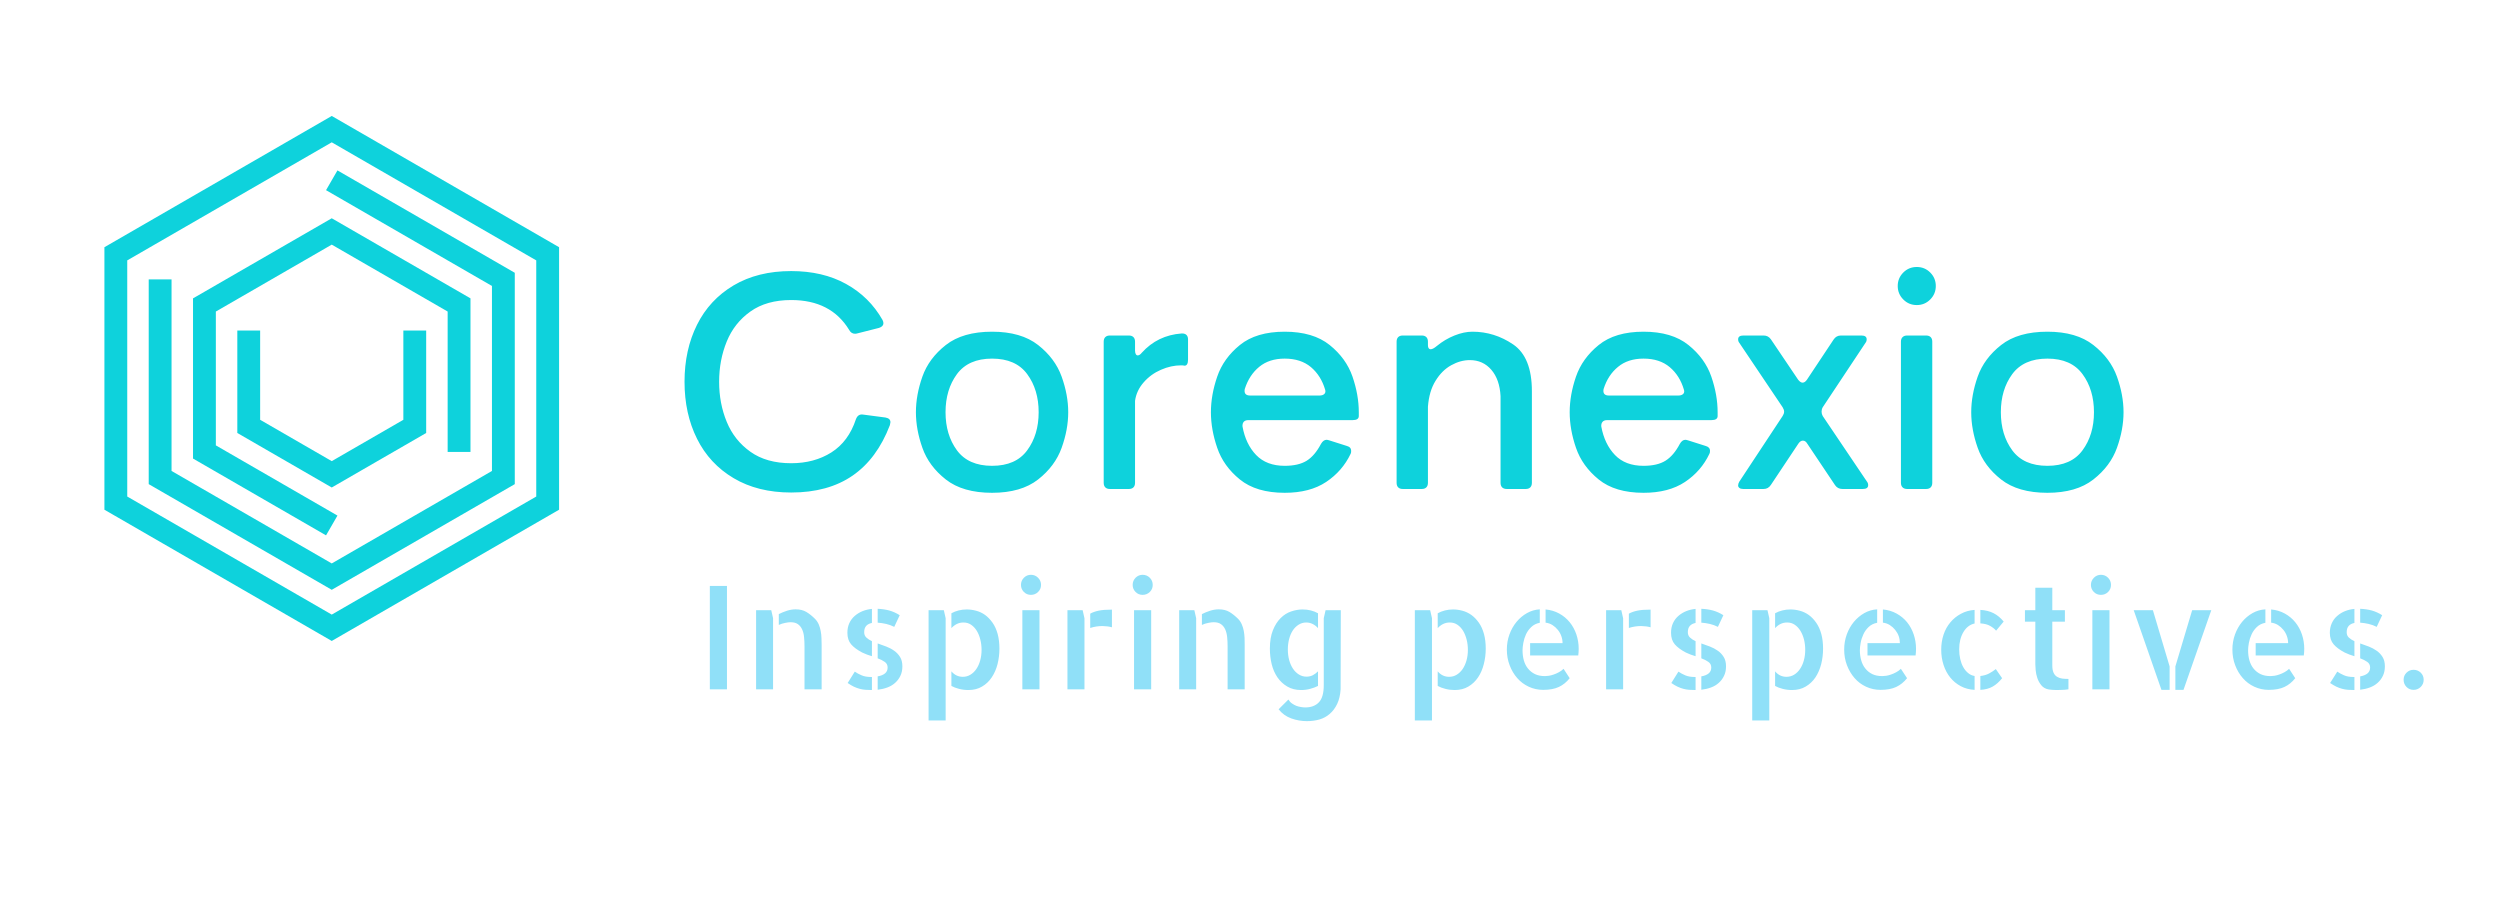
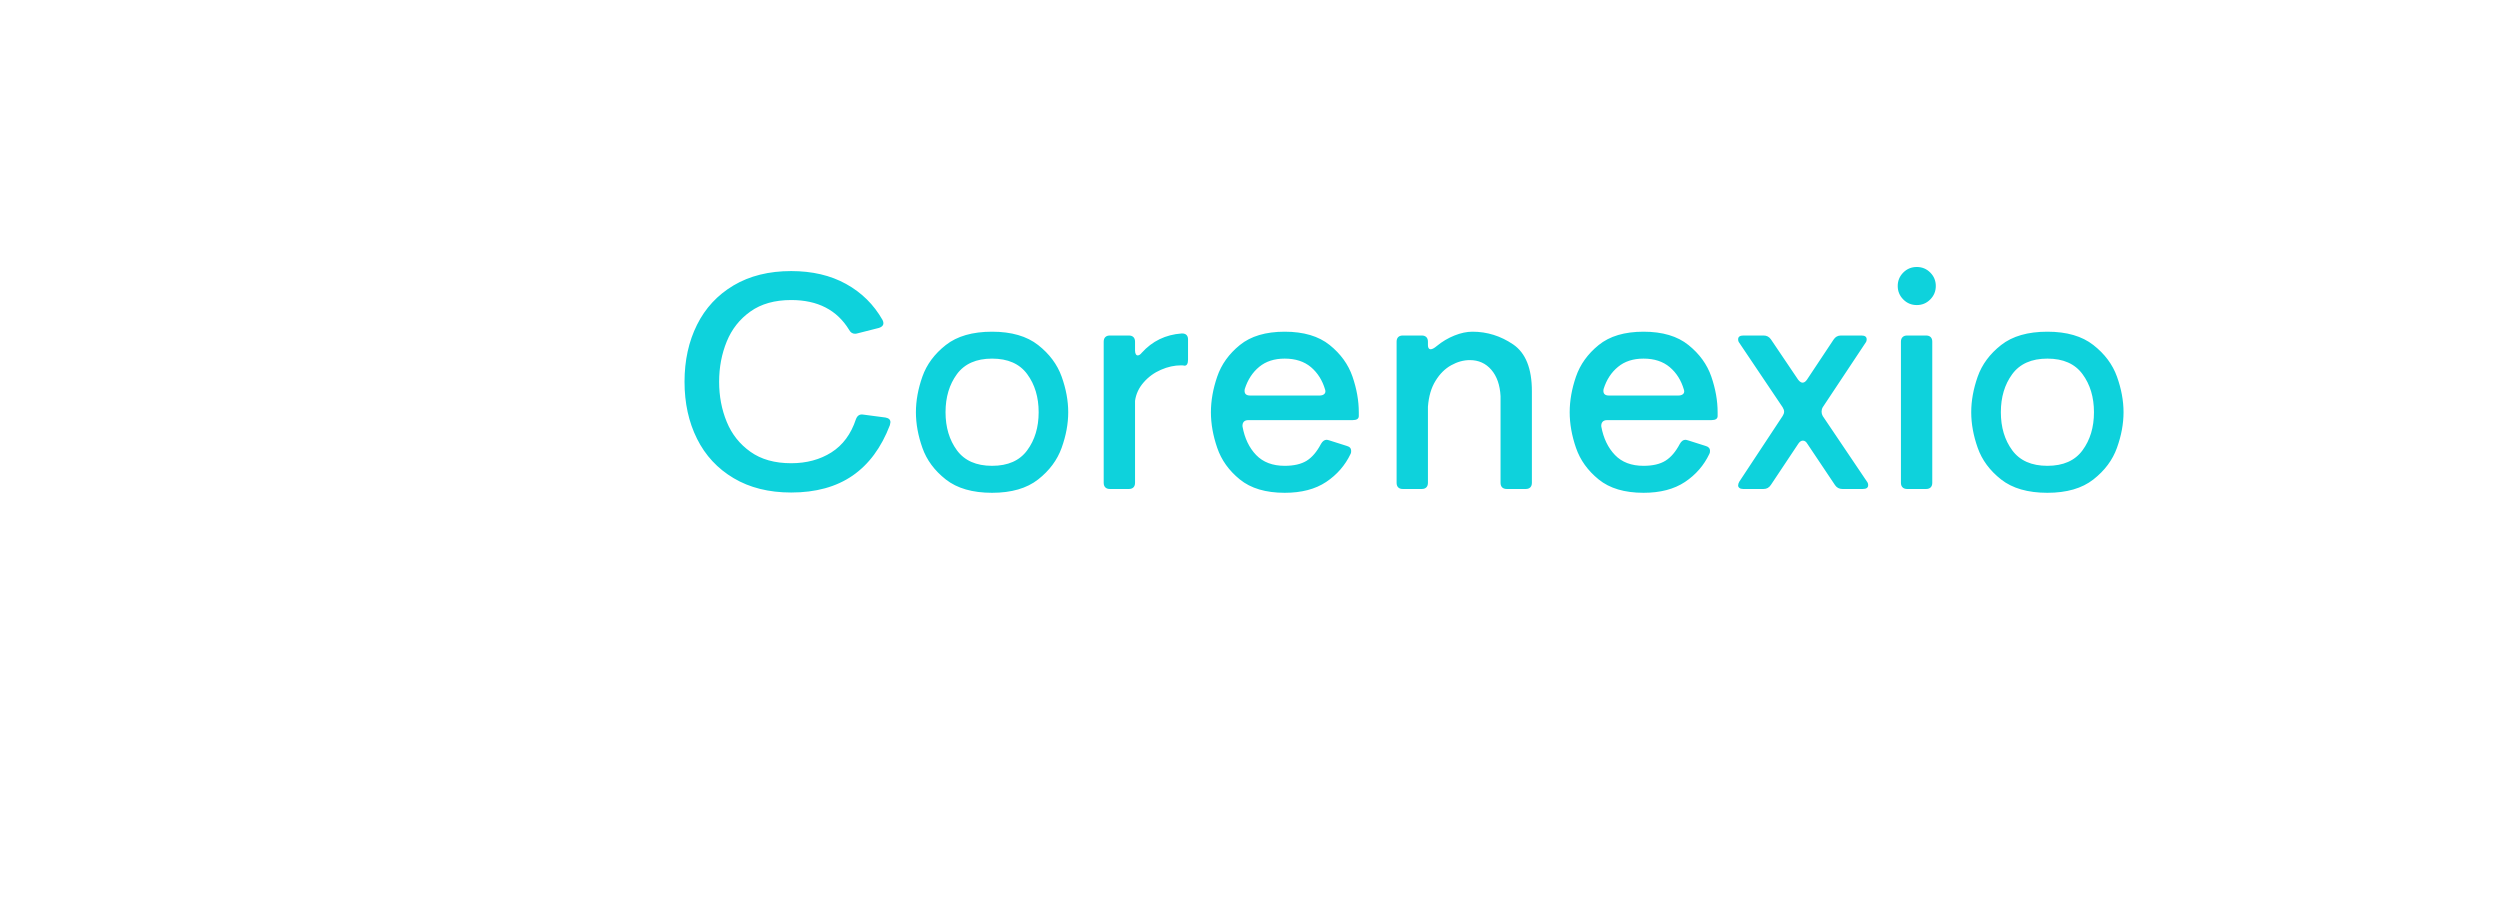
<svg xmlns="http://www.w3.org/2000/svg" overflow="hidden" xml:space="preserve" height="188" width="517">
  <g transform="translate(-378 -273)">
-     <path transform="matrix(1 0 0 1 389.463 294.123)" fill="#0ED2DC" d="M57.142 2.857 10.13 30 10.13 84.285 57.142 111.428 104.155 84.285 104.155 30 57.142 2.857ZM99.434 81.559 57.142 105.976 14.851 81.559 14.851 32.726 57.142 8.309 99.434 32.726 99.434 81.559ZM55.962 18.206 58.323 14.117 94.994 35.289 94.994 78.996 57.142 100.849 19.291 78.996 19.291 36.652 24.013 36.652 24.013 76.27 57.142 95.397 90.273 76.27 90.273 38.015 55.962 18.206ZM55.962 89.589 28.453 73.706 28.453 40.579 57.142 24.015 85.832 40.578 85.832 72.343 81.111 72.343 81.111 43.304 57.142 29.466 33.174 43.304 33.174 70.981 58.323 85.5 55.962 89.589ZM42.335 47.231 42.335 65.691 57.142 74.24 71.95 65.691 71.95 47.231 76.671 47.231 76.671 68.417 57.142 79.692 37.614 68.417 37.614 47.231 42.335 47.231Z" />
    <path transform="matrix(1 0 0 1 270.979 164.408)" fill="#0ED2DC" d="M270.638 210.444C266.029 210.444 262.059 209.454 258.73 207.473 255.4 205.492 252.878 202.776 251.164 199.324 249.442 195.873 248.581 191.945 248.581 187.542L248.581 187.542C248.581 183.138 249.442 179.21 251.164 175.759 252.878 172.308 255.4 169.591 258.73 167.61 262.059 165.637 266.029 164.65 270.638 164.65L270.638 164.65C274.996 164.65 278.779 165.538 281.987 167.313 285.202 169.088 287.716 171.572 289.53 174.765L289.53 174.765C289.652 175.008 289.712 175.229 289.712 175.427L289.712 175.427C289.712 175.877 289.412 176.201 288.81 176.399L288.81 176.399 284.261 177.553C284.139 177.591 283.998 177.61 283.838 177.61L283.838 177.61C283.313 177.61 282.909 177.347 282.627 176.822L282.627 176.822C280.12 172.7 276.124 170.639 270.638 170.639L270.638 170.639C267.24 170.639 264.433 171.428 262.216 173.005 259.991 174.582 258.357 176.65 257.313 179.21 256.261 181.778 255.736 184.555 255.736 187.542L255.736 187.542C255.736 190.528 256.261 193.294 257.313 195.839 258.356 198.384 259.991 200.444 262.216 202.022 264.433 203.599 267.24 204.387 270.638 204.387L270.638 204.387C273.823 204.387 276.596 203.641 278.958 202.147 281.32 200.646 283.008 198.364 284.021 195.302L284.021 195.302C284.303 194.532 284.806 194.208 285.53 194.33L285.53 194.33 290.135 194.936C290.821 195.058 291.164 195.382 291.164 195.907L291.164 195.907C291.164 195.984 291.126 196.185 291.05 196.513L291.05 196.513C289.274 201.153 286.699 204.635 283.324 206.959 279.949 209.283 275.72 210.444 270.638 210.444L270.638 210.444ZM312.181 210.502C308.143 210.502 304.954 209.583 302.615 207.747 300.276 205.911 298.661 203.728 297.77 201.199 296.878 198.677 296.432 196.224 296.432 193.839L296.432 193.839C296.432 191.462 296.878 189.008 297.77 186.479 298.661 183.957 300.276 181.778 302.615 179.942 304.954 178.106 308.143 177.187 312.181 177.187L312.181 177.187C316.181 177.187 319.354 178.106 321.701 179.942 324.04 181.778 325.663 183.957 326.569 186.479 327.476 189.008 327.929 191.462 327.929 193.839L327.929 193.839C327.929 196.224 327.476 198.677 326.569 201.199 325.663 203.728 324.04 205.911 321.701 207.747 319.354 209.583 316.181 210.502 312.181 210.502L312.181 210.502ZM312.181 204.924C315.457 204.924 317.88 203.854 319.449 201.713 321.027 199.572 321.815 196.947 321.815 193.839L321.815 193.839C321.815 190.73 321.027 188.105 319.449 185.965 317.88 183.824 315.457 182.753 312.181 182.753L312.181 182.753C308.912 182.753 306.49 183.824 304.912 185.965 303.343 188.105 302.558 190.73 302.558 193.839L302.558 193.839C302.558 196.947 303.343 199.572 304.912 201.713 306.49 203.854 308.912 204.924 312.181 204.924L312.181 204.924ZM340.478 177.976C340.882 177.976 341.194 178.087 341.415 178.307 341.636 178.528 341.746 178.841 341.746 179.245L341.746 179.245 341.746 181.062C341.746 181.382 341.796 181.633 341.895 181.816 341.994 181.999 342.127 182.09 342.295 182.09L342.295 182.09C342.577 182.09 342.859 181.907 343.141 181.542L343.141 181.542C345.32 179.126 348.066 177.797 351.381 177.553L351.381 177.553 351.495 177.553C351.899 177.553 352.204 177.664 352.409 177.885 352.607 178.106 352.706 178.399 352.706 178.765L352.706 178.765 352.706 182.936C352.706 183.789 352.466 184.216 351.986 184.216L351.986 184.216C351.819 184.17 351.575 184.147 351.255 184.147L351.255 184.147C349.884 184.147 348.501 184.452 347.106 185.062 345.712 185.664 344.52 186.532 343.529 187.667 342.539 188.795 341.945 190.067 341.746 191.485L341.746 191.485 341.746 208.444C341.746 208.848 341.636 209.161 341.415 209.382 341.194 209.603 340.882 209.713 340.478 209.713L340.478 209.713 336.535 209.713C336.131 209.713 335.819 209.603 335.598 209.382 335.377 209.161 335.266 208.848 335.266 208.444L335.266 208.444 335.266 179.245C335.266 178.841 335.377 178.528 335.598 178.307 335.819 178.087 336.131 177.976 336.535 177.976L336.535 177.976 340.478 177.976ZM388.02 194.627C388.02 195.191 387.598 195.473 386.752 195.473L386.752 195.473 365.186 195.473C364.744 195.473 364.421 195.595 364.215 195.839 364.017 196.083 363.937 196.406 363.975 196.81L363.975 196.81C364.417 199.233 365.354 201.191 366.786 202.684 368.226 204.178 370.196 204.924 372.695 204.924L372.695 204.924C374.592 204.924 376.108 204.574 377.243 203.873 378.371 203.164 379.358 202.003 380.203 200.387L380.203 200.387C380.531 199.824 380.916 199.542 381.358 199.542L381.358 199.542C381.48 199.542 381.662 199.58 381.906 199.656L381.906 199.656 385.54 200.81C386.142 200.97 386.443 201.313 386.443 201.839L386.443 201.839C386.443 202.121 386.405 202.323 386.329 202.444L386.329 202.444C385.194 204.829 383.506 206.768 381.266 208.262 379.026 209.755 376.169 210.502 372.695 210.502L372.695 210.502C368.779 210.502 365.689 209.583 363.426 207.747 361.163 205.911 359.602 203.728 358.741 201.199 357.872 198.677 357.438 196.224 357.438 193.839L357.438 193.839C357.438 191.462 357.872 189.008 358.741 186.479 359.602 183.957 361.163 181.778 363.426 179.942 365.689 178.106 368.779 177.187 372.695 177.187L372.695 177.187C376.611 177.187 379.712 178.106 381.998 179.942 384.276 181.778 385.849 183.957 386.718 186.479 387.586 189.008 388.02 191.462 388.02 193.839L388.02 193.839 388.02 194.627ZM372.695 182.753C370.554 182.753 368.798 183.321 367.426 184.456 366.055 185.584 365.064 187.096 364.455 188.993L364.455 188.993C364.417 189.115 364.398 189.26 364.398 189.427L364.398 189.427C364.398 190.067 364.783 190.387 365.552 190.387L365.552 190.387 379.906 190.387C380.348 190.387 380.68 190.277 380.901 190.056 381.121 189.835 381.175 189.542 381.06 189.176L381.06 189.176C380.489 187.241 379.51 185.686 378.123 184.513 376.729 183.34 374.92 182.753 372.695 182.753L372.695 182.753ZM411.517 177.187C414.55 177.187 417.357 178.064 419.94 179.816 422.523 181.576 423.815 184.799 423.815 189.485L423.815 189.485 423.815 208.444C423.815 208.848 423.704 209.161 423.483 209.382 423.262 209.603 422.95 209.713 422.546 209.713L422.546 209.713 418.615 209.713C418.211 209.713 417.895 209.603 417.666 209.382 417.445 209.161 417.335 208.848 417.335 208.444L417.335 208.444 417.335 190.513C417.213 188.212 416.576 186.395 415.426 185.062 414.276 183.728 412.794 183.062 410.98 183.062L410.98 183.062C409.685 183.062 408.401 183.416 407.129 184.125 405.857 184.826 404.778 185.896 403.895 187.336 403.003 188.768 402.478 190.555 402.318 192.696L402.318 192.696 402.318 208.444C402.318 208.848 402.207 209.161 401.986 209.382 401.765 209.603 401.453 209.713 401.049 209.713L401.049 209.713 397.106 209.713C396.702 209.713 396.39 209.603 396.169 209.382 395.948 209.161 395.838 208.848 395.838 208.444L395.838 208.444 395.838 179.245C395.838 178.841 395.948 178.528 396.169 178.307 396.39 178.087 396.702 177.976 397.106 177.976L397.106 177.976 401.049 177.976C401.453 177.976 401.765 178.087 401.986 178.307 402.207 178.528 402.318 178.841 402.318 179.245L402.318 179.245 402.318 179.976C402.318 180.258 402.367 180.467 402.466 180.605 402.565 180.749 402.698 180.822 402.866 180.822L402.866 180.822C403.186 180.822 403.609 180.601 404.135 180.159L404.135 180.159C405.262 179.229 406.485 178.502 407.803 177.976 409.114 177.45 410.352 177.187 411.517 177.187L411.517 177.187ZM462.226 194.627C462.226 195.191 461.799 195.473 460.946 195.473L460.946 195.473 439.38 195.473C438.938 195.473 438.618 195.595 438.42 195.839 438.214 196.083 438.131 196.406 438.169 196.81L438.169 196.81C438.618 199.233 439.559 201.191 440.992 202.684 442.424 204.178 444.393 204.924 446.9 204.924L446.9 204.924C448.797 204.924 450.31 204.574 451.437 203.873 452.572 203.164 453.563 202.003 454.409 200.387L454.409 200.387C454.729 199.824 455.113 199.542 455.563 199.542L455.563 199.542C455.677 199.542 455.856 199.58 456.1 199.656L456.1 199.656 459.734 200.81C460.344 200.97 460.649 201.313 460.649 201.839L460.649 201.839C460.649 202.121 460.607 202.323 460.523 202.444L460.523 202.444C459.395 204.829 457.711 206.768 455.471 208.262 453.224 209.755 450.367 210.502 446.9 210.502L446.9 210.502C442.984 210.502 439.894 209.583 437.632 207.747 435.369 205.911 433.803 203.728 432.934 201.199 432.066 198.677 431.632 196.224 431.632 193.839L431.632 193.839C431.632 191.462 432.066 189.008 432.934 186.479 433.803 183.957 435.369 181.778 437.632 179.942 439.894 178.106 442.984 177.187 446.9 177.187L446.9 177.187C450.816 177.187 453.913 178.106 456.191 179.942 458.477 181.778 460.054 183.957 460.923 186.479 461.791 189.008 462.226 191.462 462.226 193.839L462.226 193.839 462.226 194.627ZM446.9 182.753C444.759 182.753 443.003 183.321 441.632 184.456 440.253 185.584 439.262 187.096 438.66 188.993L438.66 188.993C438.622 189.115 438.603 189.26 438.603 189.427L438.603 189.427C438.603 190.067 438.984 190.387 439.746 190.387L439.746 190.387 454.1 190.387C454.55 190.387 454.885 190.277 455.106 190.056 455.327 189.835 455.376 189.542 455.254 189.176L455.254 189.176C454.69 187.241 453.711 185.686 452.317 184.513 450.923 183.34 449.117 182.753 446.9 182.753L446.9 182.753ZM483.963 192.81C483.803 193.092 483.723 193.397 483.723 193.725L483.723 193.725C483.723 194.044 483.803 194.345 483.963 194.627L483.963 194.627 493.117 208.204C493.277 208.403 493.357 208.643 493.357 208.924L493.357 208.924C493.357 209.45 492.991 209.713 492.26 209.713L492.26 209.713 488.02 209.713C487.38 209.713 486.877 209.45 486.511 208.924L486.511 208.924 480.751 200.319C480.515 199.915 480.214 199.713 479.848 199.713L479.848 199.713C479.521 199.713 479.216 199.915 478.934 200.319L478.934 200.319 473.243 208.867C472.877 209.431 472.374 209.713 471.734 209.713L471.734 209.713 467.494 209.713C467.167 209.713 466.911 209.641 466.729 209.496 466.553 209.359 466.466 209.187 466.466 208.982L466.466 208.982C466.466 208.745 466.546 208.486 466.706 208.204L466.706 208.204 475.666 194.627C475.871 194.307 475.974 194.006 475.974 193.725L475.974 193.725C475.974 193.443 475.871 193.138 475.666 192.81L475.666 192.81 466.706 179.485C466.546 179.286 466.466 179.047 466.466 178.765L466.466 178.765C466.466 178.239 466.828 177.976 467.551 177.976L467.551 177.976 471.734 177.976C472.374 177.976 472.877 178.239 473.243 178.765L473.243 178.765 478.877 187.119C479.197 187.523 479.502 187.725 479.791 187.725L479.791 187.725C480.111 187.725 480.412 187.523 480.694 187.119L480.694 187.119 486.203 178.822C486.568 178.258 487.075 177.976 487.723 177.976L487.723 177.976 491.963 177.976C492.686 177.976 493.048 178.239 493.048 178.765L493.048 178.765C493.048 179.047 492.968 179.286 492.808 179.485L492.808 179.485 483.963 192.81ZM503.414 171.679C502.317 171.679 501.387 171.294 500.625 170.525 499.856 169.755 499.471 168.826 499.471 167.736L499.471 167.736C499.471 166.647 499.856 165.717 500.625 164.948 501.387 164.186 502.317 163.805 503.414 163.805L503.414 163.805C504.504 163.805 505.429 164.186 506.191 164.948 506.961 165.717 507.345 166.647 507.345 167.736L507.345 167.736C507.345 168.826 506.961 169.755 506.191 170.525 505.429 171.294 504.504 171.679 503.414 171.679L503.414 171.679ZM506.614 208.444C506.614 208.848 506.504 209.161 506.283 209.382 506.062 209.603 505.749 209.713 505.345 209.713L505.345 209.713 501.414 209.713C501.01 209.713 500.698 209.603 500.477 209.382 500.248 209.161 500.134 208.848 500.134 208.444L500.134 208.444 500.134 179.245C500.134 178.841 500.248 178.528 500.477 178.307 500.698 178.087 501.01 177.976 501.414 177.976L501.414 177.976 505.345 177.976C505.749 177.976 506.062 178.087 506.283 178.307 506.504 178.528 506.614 178.841 506.614 179.245L506.614 179.245 506.614 208.444ZM530.42 210.502C526.381 210.502 523.193 209.583 520.854 207.747 518.515 205.911 516.9 203.728 516.008 201.199 515.117 198.677 514.671 196.224 514.671 193.839L514.671 193.839C514.671 191.462 515.117 189.008 516.008 186.479 516.9 183.957 518.515 181.778 520.854 179.942 523.193 178.106 526.381 177.187 530.42 177.187L530.42 177.187C534.42 177.187 537.589 178.106 539.928 179.942 542.275 181.778 543.901 183.957 544.808 186.479 545.715 189.008 546.168 191.462 546.168 193.839L546.168 193.839C546.168 196.224 545.715 198.677 544.808 201.199 543.901 203.728 542.275 205.911 539.928 207.747 537.589 209.583 534.42 210.502 530.42 210.502L530.42 210.502ZM530.42 204.924C533.696 204.924 536.119 203.854 537.688 201.713 539.265 199.572 540.054 196.947 540.054 193.839L540.054 193.839C540.054 190.73 539.265 188.105 537.688 185.965 536.119 183.824 533.696 182.753 530.42 182.753L530.42 182.753C527.151 182.753 524.728 183.824 523.151 185.965 521.581 188.105 520.797 190.73 520.797 193.839L520.797 193.839C520.797 196.947 521.581 199.572 523.151 201.713 524.728 203.854 527.151 204.924 530.42 204.924L530.42 204.924Z" />
-     <path transform="matrix(1 0 0 1 270.979 164.408)" fill="#90E0F8" d="M257.358 229.759 257.358 251.141 253.816 251.141 253.816 229.759 257.358 229.759ZM263.381 234.776 266.513 234.776 266.89 236.433 266.89 251.141 263.381 251.141 263.381 234.776ZM275.564 236.57 275.564 236.57C275.892 236.905 276.151 237.29 276.341 237.724 276.524 238.159 276.657 238.612 276.741 239.084 276.833 239.557 276.886 240.037 276.901 240.524 276.924 241.004 276.935 241.477 276.935 241.941L276.935 241.941 276.935 250.558 276.935 251.141 273.393 251.141 273.393 242.238C273.393 241.576 273.362 240.943 273.301 240.341 273.248 239.747 273.115 239.218 272.901 238.753 272.688 238.288 272.395 237.926 272.021 237.667 271.655 237.4 271.145 237.267 270.49 237.267L270.49 237.267C270.215 237.267 269.854 237.313 269.404 237.404 268.947 237.488 268.505 237.629 268.078 237.827L268.078 237.827 268.078 235.587C268.604 235.32 269.172 235.088 269.781 234.89 270.391 234.699 270.985 234.604 271.564 234.604L271.564 234.604C272.433 234.604 273.168 234.783 273.77 235.141 274.372 235.499 274.97 235.976 275.564 236.57ZM282.261 239.45 282.261 239.45C282.261 238.711 282.394 238.048 282.661 237.461 282.935 236.867 283.313 236.364 283.793 235.953 284.28 235.534 284.829 235.202 285.438 234.959 286.048 234.722 286.68 234.574 287.335 234.513L287.335 234.513 287.335 237.416C286.832 237.515 286.44 237.717 286.158 238.021 285.876 238.334 285.735 238.772 285.735 239.336L285.735 239.336C285.735 239.8 285.888 240.17 286.193 240.444 286.49 240.726 286.871 240.974 287.335 241.187L287.335 241.187 287.335 244.296C287.008 244.197 286.672 244.086 286.33 243.964 285.994 243.835 285.663 243.694 285.335 243.541L285.335 243.541C284.307 243 283.537 242.429 283.027 241.827 282.516 241.225 282.261 240.433 282.261 239.45ZM293.084 235.816 291.952 238.227C291.427 237.96 290.871 237.759 290.284 237.621 289.69 237.484 289.103 237.397 288.524 237.359L288.524 237.359 288.524 234.49C289.392 234.528 290.196 234.646 290.935 234.844 291.667 235.05 292.383 235.374 293.084 235.816L293.084 235.816ZM282.318 249.838 283.793 247.484C284.181 247.758 284.642 248.01 285.175 248.238 285.709 248.475 286.379 248.593 287.187 248.593L287.187 248.593 287.335 248.593 287.335 251.29C286.848 251.29 286.402 251.275 285.998 251.244 285.594 251.214 285.194 251.145 284.798 251.038 284.402 250.932 283.998 250.783 283.587 250.593 283.183 250.395 282.76 250.143 282.318 249.838L282.318 249.838ZM288.524 244.73 288.524 241.656C289.103 241.846 289.693 242.059 290.295 242.296 290.897 242.524 291.442 242.814 291.93 243.164 292.425 243.507 292.832 243.938 293.152 244.456 293.472 244.966 293.632 245.61 293.632 246.387L293.632 246.387C293.632 247.141 293.495 247.797 293.221 248.353 292.954 248.917 292.592 249.4 292.135 249.804 291.678 250.216 291.141 250.536 290.524 250.764 289.907 250.993 289.24 251.149 288.524 251.233L288.524 251.233 288.524 248.467C289.179 248.353 289.686 248.147 290.044 247.85 290.402 247.545 290.581 247.141 290.581 246.638L290.581 246.638C290.581 246.136 290.383 245.747 289.987 245.473 289.591 245.191 289.103 244.943 288.524 244.73L288.524 244.73ZM299.05 234.776 302.204 234.776 302.581 236.433 302.581 257.587 299.05 257.587 299.05 234.776ZM313.347 239.736 313.347 239.736C313.583 240.627 313.701 241.625 313.701 242.73L313.701 242.73C313.701 243.827 313.571 244.894 313.312 245.93 313.046 246.966 312.646 247.88 312.112 248.673 311.587 249.465 310.92 250.098 310.112 250.57 309.312 251.05 308.371 251.29 307.29 251.29L307.29 251.29C306.611 251.29 305.968 251.21 305.358 251.05 304.749 250.897 304.219 250.696 303.77 250.444L303.77 250.444 303.77 247.427C304.41 248.181 305.194 248.558 306.124 248.558L306.124 248.558C306.703 248.558 307.229 248.414 307.701 248.124 308.181 247.835 308.589 247.442 308.924 246.947 309.267 246.452 309.533 245.861 309.724 245.176 309.914 244.49 310.01 243.762 310.01 242.993L310.01 242.993C310.01 242.238 309.922 241.522 309.747 240.844 309.579 240.166 309.335 239.564 309.015 239.039 308.695 238.52 308.307 238.105 307.85 237.793 307.392 237.48 306.867 237.324 306.272 237.324L306.272 237.324C305.77 237.324 305.309 237.427 304.89 237.633 304.478 237.839 304.105 238.124 303.77 238.49L303.77 238.49 303.77 235.416C304.219 235.164 304.714 234.97 305.255 234.833 305.796 234.696 306.356 234.627 306.935 234.627L306.935 234.627C307.575 234.627 308.223 234.715 308.878 234.89 309.541 235.065 310.158 235.355 310.73 235.759 311.293 236.17 311.808 236.703 312.272 237.359 312.737 238.014 313.095 238.806 313.347 239.736ZM321.987 234.776 321.987 251.141 318.444 251.141 318.444 234.776 321.987 234.776ZM322.307 229.553 322.307 229.553C322.307 230.132 322.101 230.62 321.689 231.016 321.286 231.412 320.794 231.61 320.215 231.61L320.215 231.61C319.636 231.61 319.148 231.408 318.752 231.004 318.356 230.6 318.158 230.117 318.158 229.553L318.158 229.553C318.158 228.974 318.36 228.479 318.764 228.067 319.168 227.663 319.651 227.461 320.215 227.461L320.215 227.461C320.794 227.461 321.286 227.663 321.689 228.067 322.101 228.479 322.307 228.974 322.307 229.553ZM327.769 234.776 330.912 234.776 331.289 236.456 331.289 245.336 331.289 245.393 331.289 251.141 327.769 251.141 327.769 234.776ZM332.478 238.456 332.478 235.496C332.958 235.229 333.537 235.023 334.215 234.879 334.893 234.734 335.811 234.661 336.969 234.661L336.969 234.661 336.969 238.319C336.428 238.159 335.773 238.071 335.004 238.056L335.004 238.056C334.577 238.056 334.147 238.09 333.712 238.159 333.278 238.227 332.867 238.326 332.478 238.456L332.478 238.456ZM345.084 234.776 345.084 251.141 341.541 251.141 341.541 234.776 345.084 234.776ZM345.404 229.553 345.404 229.553C345.404 230.132 345.202 230.62 344.798 231.016 344.386 231.412 343.891 231.61 343.312 231.61L343.312 231.61C342.733 231.61 342.246 231.408 341.849 231.004 341.453 230.6 341.255 230.117 341.255 229.553L341.255 229.553C341.255 228.974 341.457 228.479 341.861 228.067 342.272 227.663 342.756 227.461 343.312 227.461L343.312 227.461C343.891 227.461 344.386 227.663 344.798 228.067 345.202 228.479 345.404 228.974 345.404 229.553ZM350.878 234.776 354.009 234.776 354.386 236.433 354.386 251.141 350.878 251.141 350.878 234.776ZM363.061 236.57 363.061 236.57C363.388 236.905 363.643 237.29 363.826 237.724 364.017 238.159 364.154 238.612 364.238 239.084 364.322 239.557 364.375 240.037 364.398 240.524 364.413 241.004 364.421 241.477 364.421 241.941L364.421 241.941 364.421 250.558 364.421 251.141 360.889 251.141 360.889 242.238C360.889 241.576 360.859 240.943 360.798 240.341 360.737 239.747 360.603 239.218 360.398 238.753 360.184 238.288 359.891 237.926 359.518 237.667 359.152 237.4 358.642 237.267 357.986 237.267L357.986 237.267C357.712 237.267 357.35 237.313 356.901 237.404 356.444 237.488 356.002 237.629 355.575 237.827L355.575 237.827 355.575 235.587C356.101 235.32 356.668 235.088 357.278 234.89 357.887 234.699 358.482 234.604 359.061 234.604L359.061 234.604C359.929 234.604 360.664 234.783 361.266 235.141 361.861 235.499 362.459 235.976 363.061 236.57ZM376.078 251.29 376.078 251.29C374.996 251.29 374.047 251.05 373.232 250.57 372.424 250.098 371.746 249.465 371.198 248.673 370.657 247.88 370.261 246.974 370.009 245.953 369.758 244.924 369.632 243.85 369.632 242.73L369.632 242.73C369.632 241.221 369.842 239.953 370.261 238.924 370.672 237.896 371.205 237.058 371.861 236.41 372.508 235.762 373.232 235.305 374.032 235.039 374.832 234.764 375.621 234.627 376.398 234.627L376.398 234.627C377 234.627 377.571 234.696 378.112 234.833 378.653 234.97 379.144 235.164 379.586 235.416L379.586 235.416 379.586 238.49C379.281 238.139 378.92 237.858 378.501 237.644 378.081 237.431 377.632 237.324 377.152 237.324L377.152 237.324C376.573 237.324 376.047 237.477 375.575 237.781 375.095 238.079 374.691 238.479 374.363 238.981 374.036 239.484 373.784 240.075 373.609 240.753 373.434 241.431 373.346 242.147 373.346 242.901L373.346 242.901C373.346 243.671 373.438 244.402 373.621 245.096 373.811 245.781 374.074 246.376 374.409 246.878 374.744 247.381 375.152 247.781 375.632 248.078 376.104 248.376 376.63 248.524 377.209 248.524L377.209 248.524C377.689 248.524 378.123 248.425 378.512 248.227 378.901 248.021 379.259 247.755 379.586 247.427L379.586 247.427 379.586 250.444C379.121 250.68 378.592 250.878 377.998 251.038 377.396 251.206 376.756 251.29 376.078 251.29ZM381.152 234.776 384.295 234.776 384.26 251.141C384.184 252.322 383.948 253.328 383.552 254.158 383.156 254.989 382.645 255.675 382.02 256.216 381.403 256.757 380.691 257.145 379.883 257.381 379.068 257.61 378.196 257.724 377.266 257.724L377.266 257.724C376.184 257.724 375.118 257.537 374.066 257.164 373.007 256.783 372.131 256.151 371.438 255.267L371.438 255.267 373.461 253.256C373.659 253.591 373.906 253.861 374.203 254.067 374.508 254.28 374.817 254.448 375.129 254.57 375.449 254.684 375.769 254.764 376.089 254.81 376.409 254.863 376.695 254.89 376.946 254.89L376.946 254.89C378.15 254.89 379.087 254.539 379.758 253.838 380.436 253.145 380.775 251.957 380.775 250.273L380.775 250.273 380.775 236.433 381.152 234.776ZM399.609 234.776 402.775 234.776 403.152 236.433 403.152 257.587 399.609 257.587 399.609 234.776ZM413.917 239.736 413.917 239.736C414.154 240.627 414.272 241.625 414.272 242.73L414.272 242.73C414.272 243.827 414.138 244.894 413.872 245.93 413.613 246.966 413.216 247.88 412.683 248.673 412.15 249.465 411.483 250.098 410.683 250.57 409.883 251.05 408.938 251.29 407.849 251.29L407.849 251.29C407.178 251.29 406.538 251.21 405.929 251.05 405.319 250.897 404.79 250.696 404.34 250.444L404.34 250.444 404.34 247.427C404.98 248.181 405.765 248.558 406.695 248.558L406.695 248.558C407.274 248.558 407.799 248.414 408.272 248.124 408.744 247.835 409.152 247.442 409.495 246.947 409.83 246.452 410.096 245.861 410.295 245.176 410.485 244.49 410.58 243.762 410.58 242.993L410.58 242.993C410.58 242.238 410.493 241.522 410.317 240.844 410.142 240.166 409.898 239.564 409.586 239.039 409.266 238.52 408.877 238.105 408.42 237.793 407.963 237.48 407.437 237.324 406.843 237.324L406.843 237.324C406.34 237.324 405.879 237.427 405.46 237.633 405.041 237.839 404.668 238.124 404.34 238.49L404.34 238.49 404.34 235.416C404.79 235.164 405.285 234.97 405.826 234.833 406.367 234.696 406.927 234.627 407.506 234.627L407.506 234.627C408.146 234.627 408.794 234.715 409.449 234.89 410.104 235.065 410.717 235.355 411.289 235.759 411.86 236.17 412.378 236.703 412.843 237.359 413.308 238.014 413.666 238.806 413.917 239.736ZM426.649 237.359 426.649 234.627C427.693 234.726 428.634 235.008 429.472 235.473 430.317 235.938 431.037 236.536 431.632 237.267 432.233 238.006 432.694 238.848 433.014 239.793 433.334 240.745 433.494 241.732 433.494 242.753L433.494 242.753C433.494 243.218 433.464 243.682 433.403 244.147L433.403 244.147 423.449 244.147 423.449 241.598 430.157 241.598C430.157 241.096 430.074 240.612 429.906 240.147 429.746 239.682 429.506 239.252 429.186 238.856 428.866 238.459 428.493 238.124 428.066 237.85 427.639 237.583 427.167 237.419 426.649 237.359L426.649 237.359ZM426.523 248.41 426.523 248.41C426.736 248.41 427.003 248.387 427.323 248.341 427.643 248.296 427.982 248.208 428.34 248.078 428.698 247.957 429.056 247.797 429.414 247.598 429.773 247.408 430.089 247.176 430.363 246.901L430.363 246.901 431.632 248.844C430.999 249.644 430.256 250.246 429.403 250.65 428.55 251.054 427.464 251.256 426.146 251.256L426.146 251.256C425.087 251.256 424.093 251.038 423.163 250.604 422.234 250.17 421.441 249.576 420.786 248.821 420.123 248.067 419.601 247.187 419.22 246.181 418.832 245.176 418.637 244.09 418.637 242.924L418.637 242.924C418.637 241.827 418.816 240.783 419.175 239.793 419.533 238.81 420.02 237.945 420.637 237.199 421.255 236.452 421.975 235.846 422.797 235.381 423.62 234.917 424.504 234.658 425.449 234.604L425.449 234.604 425.449 237.381C424.74 237.519 424.154 237.812 423.689 238.261 423.224 238.703 422.858 239.21 422.592 239.781 422.333 240.353 422.15 240.939 422.043 241.541 421.936 242.136 421.883 242.646 421.883 243.073L421.883 243.073C421.883 243.827 421.975 244.528 422.157 245.176 422.34 245.823 422.626 246.383 423.015 246.856 423.403 247.336 423.883 247.717 424.454 247.998 425.026 248.273 425.715 248.41 426.523 248.41ZM439.163 234.776 442.306 234.776 442.683 236.456 442.683 245.336 442.683 245.393 442.683 251.141 439.163 251.141 439.163 234.776ZM443.872 238.456 443.872 235.496C444.352 235.229 444.931 235.023 445.609 234.879 446.287 234.734 447.205 234.661 448.363 234.661L448.363 234.661 448.363 238.319C447.822 238.159 447.167 238.071 446.397 238.056L446.397 238.056C445.971 238.056 445.54 238.09 445.106 238.159 444.664 238.227 444.252 238.326 443.872 238.456L443.872 238.456ZM452.591 239.45 452.591 239.45C452.591 238.711 452.725 238.048 452.991 237.461 453.266 236.867 453.643 236.364 454.123 235.953 454.611 235.534 455.159 235.202 455.769 234.959 456.378 234.722 457.01 234.574 457.666 234.513L457.666 234.513 457.666 237.416C457.163 237.515 456.771 237.717 456.489 238.021 456.207 238.334 456.066 238.772 456.066 239.336L456.066 239.336C456.066 239.8 456.218 240.17 456.523 240.444 456.82 240.726 457.201 240.974 457.666 241.187L457.666 241.187 457.666 244.296C457.338 244.197 457.003 244.086 456.66 243.964 456.325 243.835 455.993 243.694 455.666 243.541L455.666 243.541C454.637 243 453.868 242.429 453.357 241.827 452.847 241.225 452.591 240.433 452.591 239.45ZM463.414 235.816 462.283 238.227C461.757 237.96 461.201 237.759 460.614 237.621 460.02 237.484 459.433 237.397 458.854 237.359L458.854 237.359 458.854 234.49C459.723 234.528 460.527 234.646 461.266 234.844 461.997 235.05 462.713 235.374 463.414 235.816L463.414 235.816ZM452.649 249.838 454.123 247.484C454.511 247.758 454.972 248.01 455.506 248.238 456.039 248.475 456.71 248.593 457.517 248.593L457.517 248.593 457.666 248.593 457.666 251.29C457.186 251.29 456.74 251.275 456.329 251.244 455.925 251.214 455.525 251.145 455.129 251.038 454.732 250.932 454.332 250.783 453.929 250.593 453.517 250.395 453.091 250.143 452.649 249.838L452.649 249.838ZM458.854 244.73 458.854 241.656C459.433 241.846 460.024 242.059 460.626 242.296 461.228 242.524 461.772 242.814 462.26 243.164 462.755 243.507 463.163 243.938 463.483 244.456 463.803 244.966 463.963 245.61 463.963 246.387L463.963 246.387C463.963 247.141 463.826 247.797 463.551 248.353 463.285 248.917 462.923 249.4 462.466 249.804 462.016 250.216 461.479 250.536 460.854 250.764 460.237 250.993 459.57 251.149 458.854 251.233L458.854 251.233 458.854 248.467C459.51 248.353 460.016 248.147 460.374 247.85 460.732 247.545 460.911 247.141 460.911 246.638L460.911 246.638C460.911 246.136 460.713 245.747 460.317 245.473 459.921 245.191 459.433 244.943 458.854 244.73L458.854 244.73ZM469.38 234.776 472.534 234.776 472.911 236.433 472.911 257.587 469.38 257.587 469.38 234.776ZM483.677 239.736 483.677 239.736C483.913 240.627 484.031 241.625 484.031 242.73L484.031 242.73C484.031 243.827 483.902 244.894 483.643 245.93 483.376 246.966 482.98 247.88 482.454 248.673 481.921 249.465 481.25 250.098 480.443 250.57 479.643 251.05 478.702 251.29 477.62 251.29L477.62 251.29C476.942 251.29 476.298 251.21 475.688 251.05 475.079 250.897 474.553 250.696 474.111 250.444L474.111 250.444 474.111 247.427C474.744 248.181 475.525 248.558 476.454 248.558L476.454 248.558C477.033 248.558 477.563 248.414 478.043 248.124 478.515 247.835 478.919 247.442 479.254 246.947 479.597 246.452 479.864 245.861 480.054 245.176 480.245 244.49 480.34 243.762 480.34 242.993L480.34 242.993C480.34 242.238 480.256 241.522 480.088 240.844 479.913 240.166 479.666 239.564 479.346 239.039 479.026 238.52 478.637 238.105 478.18 237.793 477.73 237.48 477.205 237.324 476.603 237.324L476.603 237.324C476.1 237.324 475.639 237.427 475.22 237.633 474.808 237.839 474.439 238.124 474.111 238.49L474.111 238.49 474.111 235.416C474.553 235.164 475.045 234.97 475.586 234.833 476.127 234.696 476.687 234.627 477.266 234.627L477.266 234.627C477.906 234.627 478.553 234.715 479.208 234.89 479.871 235.065 480.488 235.355 481.06 235.759 481.631 236.17 482.146 236.703 482.603 237.359 483.067 238.014 483.426 238.806 483.677 239.736ZM496.408 237.359 496.408 234.627C497.452 234.726 498.393 235.008 499.231 235.473 500.077 235.938 500.801 236.536 501.403 237.267 501.997 238.006 502.454 238.848 502.774 239.793 503.094 240.745 503.254 241.732 503.254 242.753L503.254 242.753C503.254 243.218 503.224 243.682 503.163 244.147L503.163 244.147 493.22 244.147 493.22 241.598 499.917 241.598C499.917 241.096 499.837 240.612 499.677 240.147 499.509 239.682 499.265 239.252 498.945 238.856 498.625 238.459 498.252 238.124 497.825 237.85 497.399 237.583 496.926 237.419 496.408 237.359L496.408 237.359ZM496.294 248.41 496.294 248.41C496.507 248.41 496.774 248.387 497.094 248.341 497.406 248.296 497.742 248.208 498.1 248.078 498.458 247.957 498.816 247.797 499.174 247.598 499.532 247.408 499.848 247.176 500.123 246.901L500.123 246.901 501.403 248.844C500.763 249.644 500.016 250.246 499.163 250.65 498.309 251.054 497.227 251.256 495.917 251.256L495.917 251.256C494.85 251.256 493.852 251.038 492.923 250.604 491.993 250.17 491.201 249.576 490.546 248.821 489.89 248.067 489.368 247.187 488.98 246.181 488.591 245.176 488.397 244.09 488.397 242.924L488.397 242.924C488.397 241.827 488.576 240.783 488.934 239.793 489.292 238.81 489.78 237.945 490.397 237.199 491.022 236.452 491.742 235.846 492.557 235.381 493.38 234.917 494.267 234.658 495.22 234.604L495.22 234.604 495.22 237.381C494.504 237.519 493.913 237.812 493.448 238.261 492.984 238.703 492.622 239.21 492.363 239.781 492.096 240.353 491.909 240.939 491.803 241.541 491.696 242.136 491.643 242.646 491.643 243.073L491.643 243.073C491.643 243.827 491.738 244.528 491.928 245.176 492.111 245.823 492.397 246.383 492.786 246.856 493.166 247.336 493.643 247.717 494.214 247.998 494.785 248.273 495.479 248.41 496.294 248.41ZM521.38 237.13 519.814 239.016C519.524 238.665 519.121 238.341 518.602 238.044 518.092 237.739 517.41 237.56 516.557 237.507L516.557 237.507 516.557 234.719C517.623 234.779 518.538 235.008 519.3 235.404 520.069 235.8 520.763 236.376 521.38 237.13L521.38 237.13ZM516.557 251.256 516.557 248.387C517.258 248.311 517.856 248.139 518.351 247.873 518.839 247.614 519.307 247.309 519.757 246.958L519.757 246.958 521.06 248.844C520.458 249.598 519.81 250.174 519.117 250.57 518.416 250.974 517.562 251.202 516.557 251.256L516.557 251.256ZM508.465 242.958 508.465 242.958C508.465 241.854 508.625 240.818 508.945 239.85 509.265 238.882 509.734 238.033 510.351 237.301 510.968 236.562 511.7 235.968 512.545 235.519 513.383 235.061 514.324 234.795 515.368 234.719L515.368 234.719 515.368 237.53C514.401 237.743 513.627 238.338 513.048 239.313 512.469 240.296 512.18 241.48 512.18 242.867L512.18 242.867C512.18 243.583 512.252 244.258 512.397 244.89 512.542 245.515 512.751 246.071 513.025 246.558 513.292 247.038 513.623 247.442 514.02 247.77 514.416 248.105 514.865 248.311 515.368 248.387L515.368 248.387 515.368 251.256C514.309 251.202 513.353 250.947 512.5 250.49 511.646 250.033 510.919 249.431 510.317 248.684 509.723 247.945 509.265 247.08 508.945 246.09 508.625 245.107 508.465 244.063 508.465 242.958ZM531.437 237.153 531.437 246.181C531.437 246.837 531.524 247.347 531.7 247.713 531.867 248.086 532.111 248.368 532.431 248.558 532.751 248.749 533.109 248.871 533.505 248.924 533.901 248.97 534.324 248.993 534.774 248.993L534.774 248.993 534.774 251.141C534.522 251.179 534.271 251.21 534.02 251.233L534.02 251.233C533.806 251.248 533.547 251.259 533.242 251.267 532.945 251.282 532.652 251.29 532.362 251.29L532.362 251.29C532.073 251.29 531.78 251.278 531.482 251.256 531.178 251.24 530.919 251.214 530.705 251.176L530.705 251.176C530.05 251.054 529.54 250.768 529.174 250.318 528.801 249.861 528.522 249.358 528.34 248.81 528.157 248.254 528.042 247.717 527.997 247.198 527.951 246.673 527.928 246.265 527.928 245.976L527.928 245.976 527.928 237.153 525.78 237.153 525.78 234.776 527.928 234.776 527.928 230.136 531.437 230.136 531.437 234.776 534.042 234.776 534.042 237.153 531.437 237.153ZM543.265 234.776 543.265 251.141 539.722 251.141 539.722 234.776 543.265 234.776ZM543.574 229.553 543.574 229.553C543.574 230.132 543.372 230.62 542.968 231.016 542.564 231.412 542.073 231.61 541.494 231.61L541.494 231.61C540.907 231.61 540.416 231.408 540.019 231.004 539.623 230.6 539.425 230.117 539.425 229.553L539.425 229.553C539.425 228.974 539.631 228.479 540.042 228.067 540.446 227.663 540.93 227.461 541.494 227.461L541.494 227.461C542.073 227.461 542.564 227.663 542.968 228.067 543.372 228.479 543.574 228.974 543.574 229.553ZM554.008 251.256 548.271 234.776 552.237 234.776 555.699 246.41 555.699 251.256 554.008 251.256ZM556.888 246.41 560.362 234.776 564.316 234.776 558.568 251.256 556.888 251.256 556.888 246.41ZM576.694 237.359 576.694 234.627C577.737 234.726 578.678 235.008 579.516 235.473 580.362 235.938 581.082 236.536 581.676 237.267 582.278 238.006 582.739 238.848 583.059 239.793 583.379 240.745 583.539 241.732 583.539 242.753L583.539 242.753C583.539 243.218 583.509 243.682 583.448 244.147L583.448 244.147 573.494 244.147 573.494 241.598 580.202 241.598C580.202 241.096 580.118 240.612 579.951 240.147 579.791 239.682 579.551 239.252 579.231 238.856 578.911 238.459 578.537 238.124 578.111 237.85 577.684 237.583 577.212 237.419 576.694 237.359L576.694 237.359ZM576.579 248.41 576.579 248.41C576.785 248.41 577.048 248.387 577.368 248.341 577.688 248.296 578.027 248.208 578.385 248.078 578.743 247.957 579.101 247.797 579.459 247.598 579.817 247.408 580.134 247.176 580.408 246.901L580.408 246.901 581.676 248.844C581.044 249.644 580.301 250.246 579.448 250.65 578.594 251.054 577.513 251.256 576.202 251.256L576.202 251.256C575.135 251.256 574.137 251.038 573.208 250.604 572.278 250.17 571.486 249.576 570.831 248.821 570.168 248.067 569.646 247.187 569.265 246.181 568.876 245.176 568.682 244.09 568.682 242.924L568.682 242.924C568.682 241.827 568.861 240.783 569.219 239.793 569.577 238.81 570.065 237.945 570.682 237.199 571.299 236.452 572.019 235.846 572.842 235.381 573.665 234.917 574.553 234.658 575.505 234.604L575.505 234.604 575.505 237.381C574.789 237.519 574.198 237.812 573.734 238.261 573.269 238.703 572.907 239.21 572.648 239.781 572.381 240.353 572.195 240.939 572.088 241.541 571.981 242.136 571.928 242.646 571.928 243.073L571.928 243.073C571.928 243.827 572.019 244.528 572.202 245.176 572.393 245.823 572.678 246.383 573.059 246.856 573.448 247.336 573.928 247.717 574.499 247.998 575.071 248.273 575.764 248.41 576.579 248.41ZM588.831 239.45 588.831 239.45C588.831 238.711 588.968 238.048 589.242 237.461 589.509 236.867 589.886 236.364 590.373 235.953 590.853 235.534 591.398 235.202 592.008 234.959 592.617 234.722 593.253 234.574 593.916 234.513L593.916 234.513 593.916 237.416C593.413 237.515 593.021 237.717 592.739 238.021 592.457 238.334 592.316 238.772 592.316 239.336L592.316 239.336C592.316 239.8 592.465 240.17 592.762 240.444 593.067 240.726 593.452 240.974 593.916 241.187L593.916 241.187 593.916 244.296C593.589 244.197 593.253 244.086 592.911 243.964 592.575 243.835 592.244 243.694 591.916 243.541L591.916 243.541C590.888 243 590.118 242.429 589.608 241.827 589.09 241.225 588.831 240.433 588.831 239.45ZM599.653 235.816 598.522 238.227C598.004 237.96 597.448 237.759 596.853 237.621 596.267 237.484 595.684 237.397 595.105 237.359L595.105 237.359 595.105 234.49C595.973 234.528 596.777 234.646 597.516 234.844 598.248 235.05 598.96 235.374 599.653 235.816L599.653 235.816ZM588.888 249.838 590.373 247.484C590.762 247.758 591.223 248.01 591.756 248.238 592.282 248.475 592.953 248.593 593.768 248.593L593.768 248.593 593.916 248.593 593.916 251.29C593.429 251.29 592.983 251.275 592.579 251.244 592.175 251.214 591.775 251.145 591.379 251.038 590.983 250.932 590.579 250.783 590.168 250.593 589.764 250.395 589.337 250.143 588.888 249.838L588.888 249.838ZM595.105 244.73 595.105 241.656C595.684 241.846 596.274 242.059 596.876 242.296 597.471 242.524 598.015 242.814 598.511 243.164 599.006 243.507 599.413 243.938 599.733 244.456 600.053 244.966 600.213 245.61 600.213 246.387L600.213 246.387C600.213 247.141 600.076 247.797 599.802 248.353 599.535 248.917 599.173 249.4 598.716 249.804 598.259 250.216 597.722 250.536 597.105 250.764 596.488 250.993 595.821 251.149 595.105 251.233L595.105 251.233 595.105 248.467C595.76 248.353 596.267 248.147 596.625 247.85 596.983 247.545 597.162 247.141 597.162 246.638L597.162 246.638C597.162 246.136 596.964 245.747 596.568 245.473 596.172 245.191 595.684 244.943 595.105 244.73L595.105 244.73ZM608.236 249.164 608.236 249.164C608.236 249.751 608.034 250.246 607.63 250.65 607.219 251.054 606.724 251.256 606.145 251.256L606.145 251.256C605.566 251.256 605.078 251.054 604.682 250.65 604.286 250.246 604.088 249.751 604.088 249.164L604.088 249.164C604.088 248.585 604.29 248.098 604.693 247.701 605.097 247.305 605.581 247.107 606.145 247.107L606.145 247.107C606.724 247.107 607.219 247.305 607.63 247.701 608.034 248.098 608.236 248.585 608.236 249.164Z" />
  </g>
</svg>